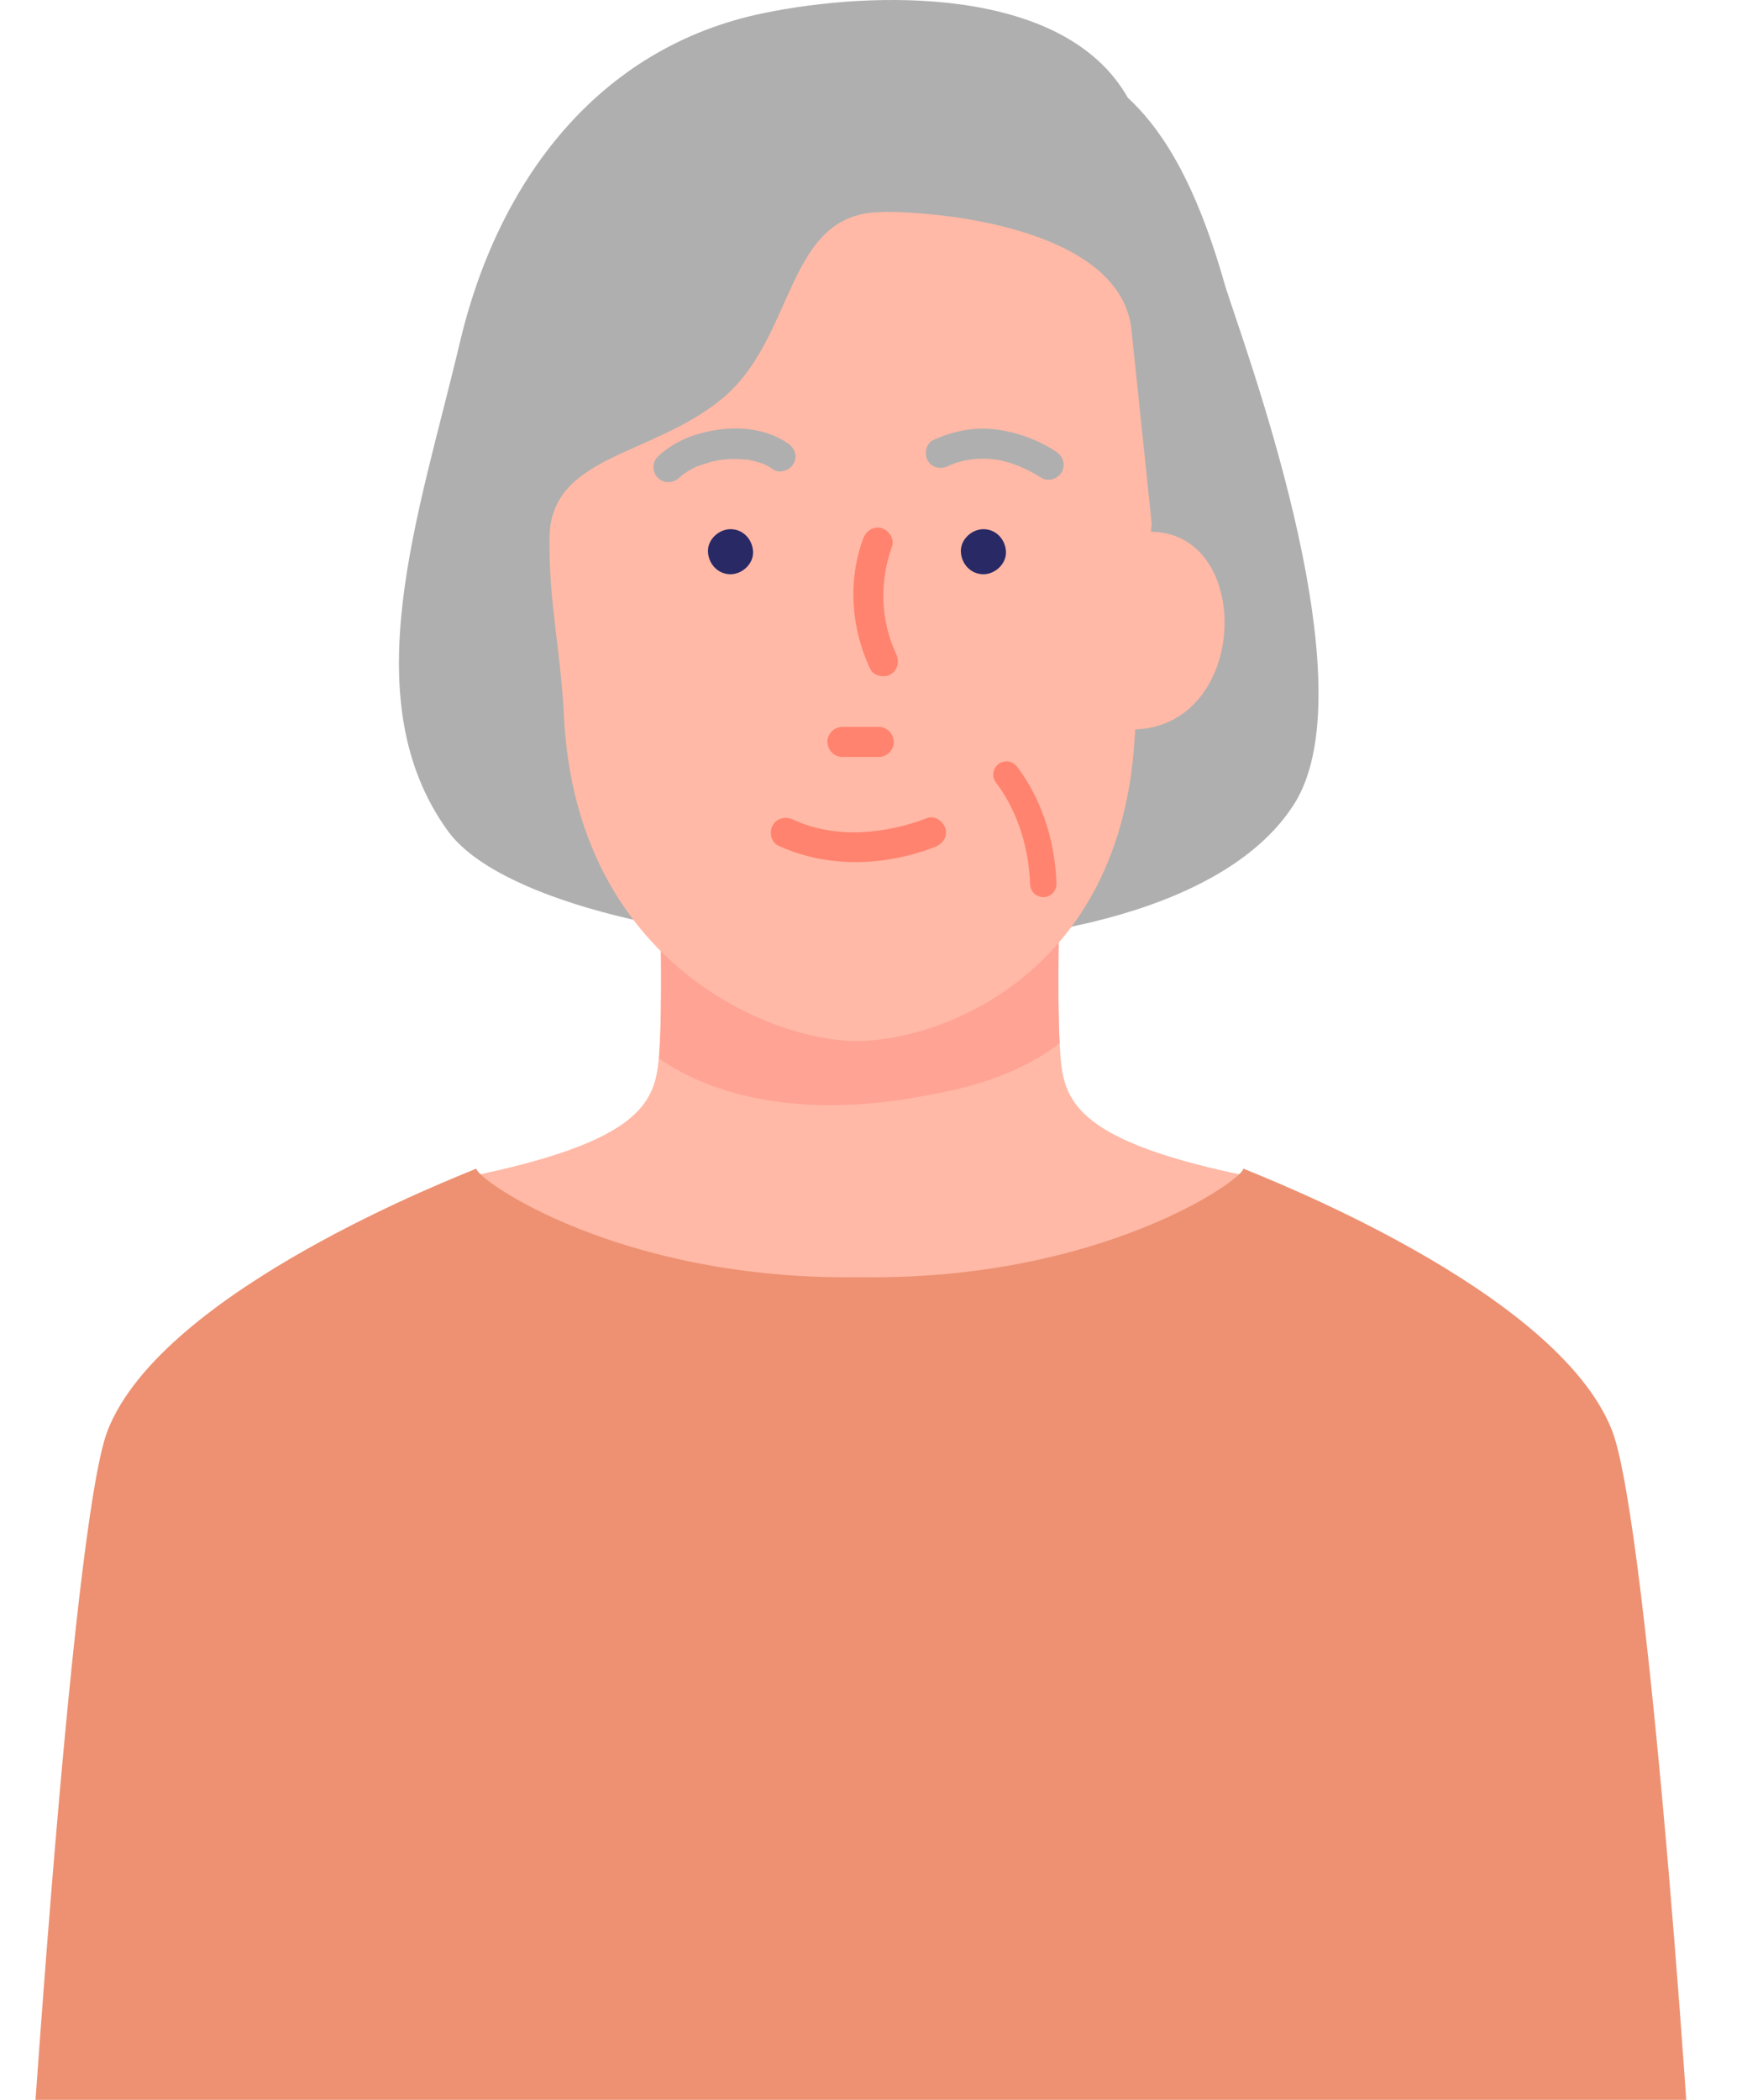
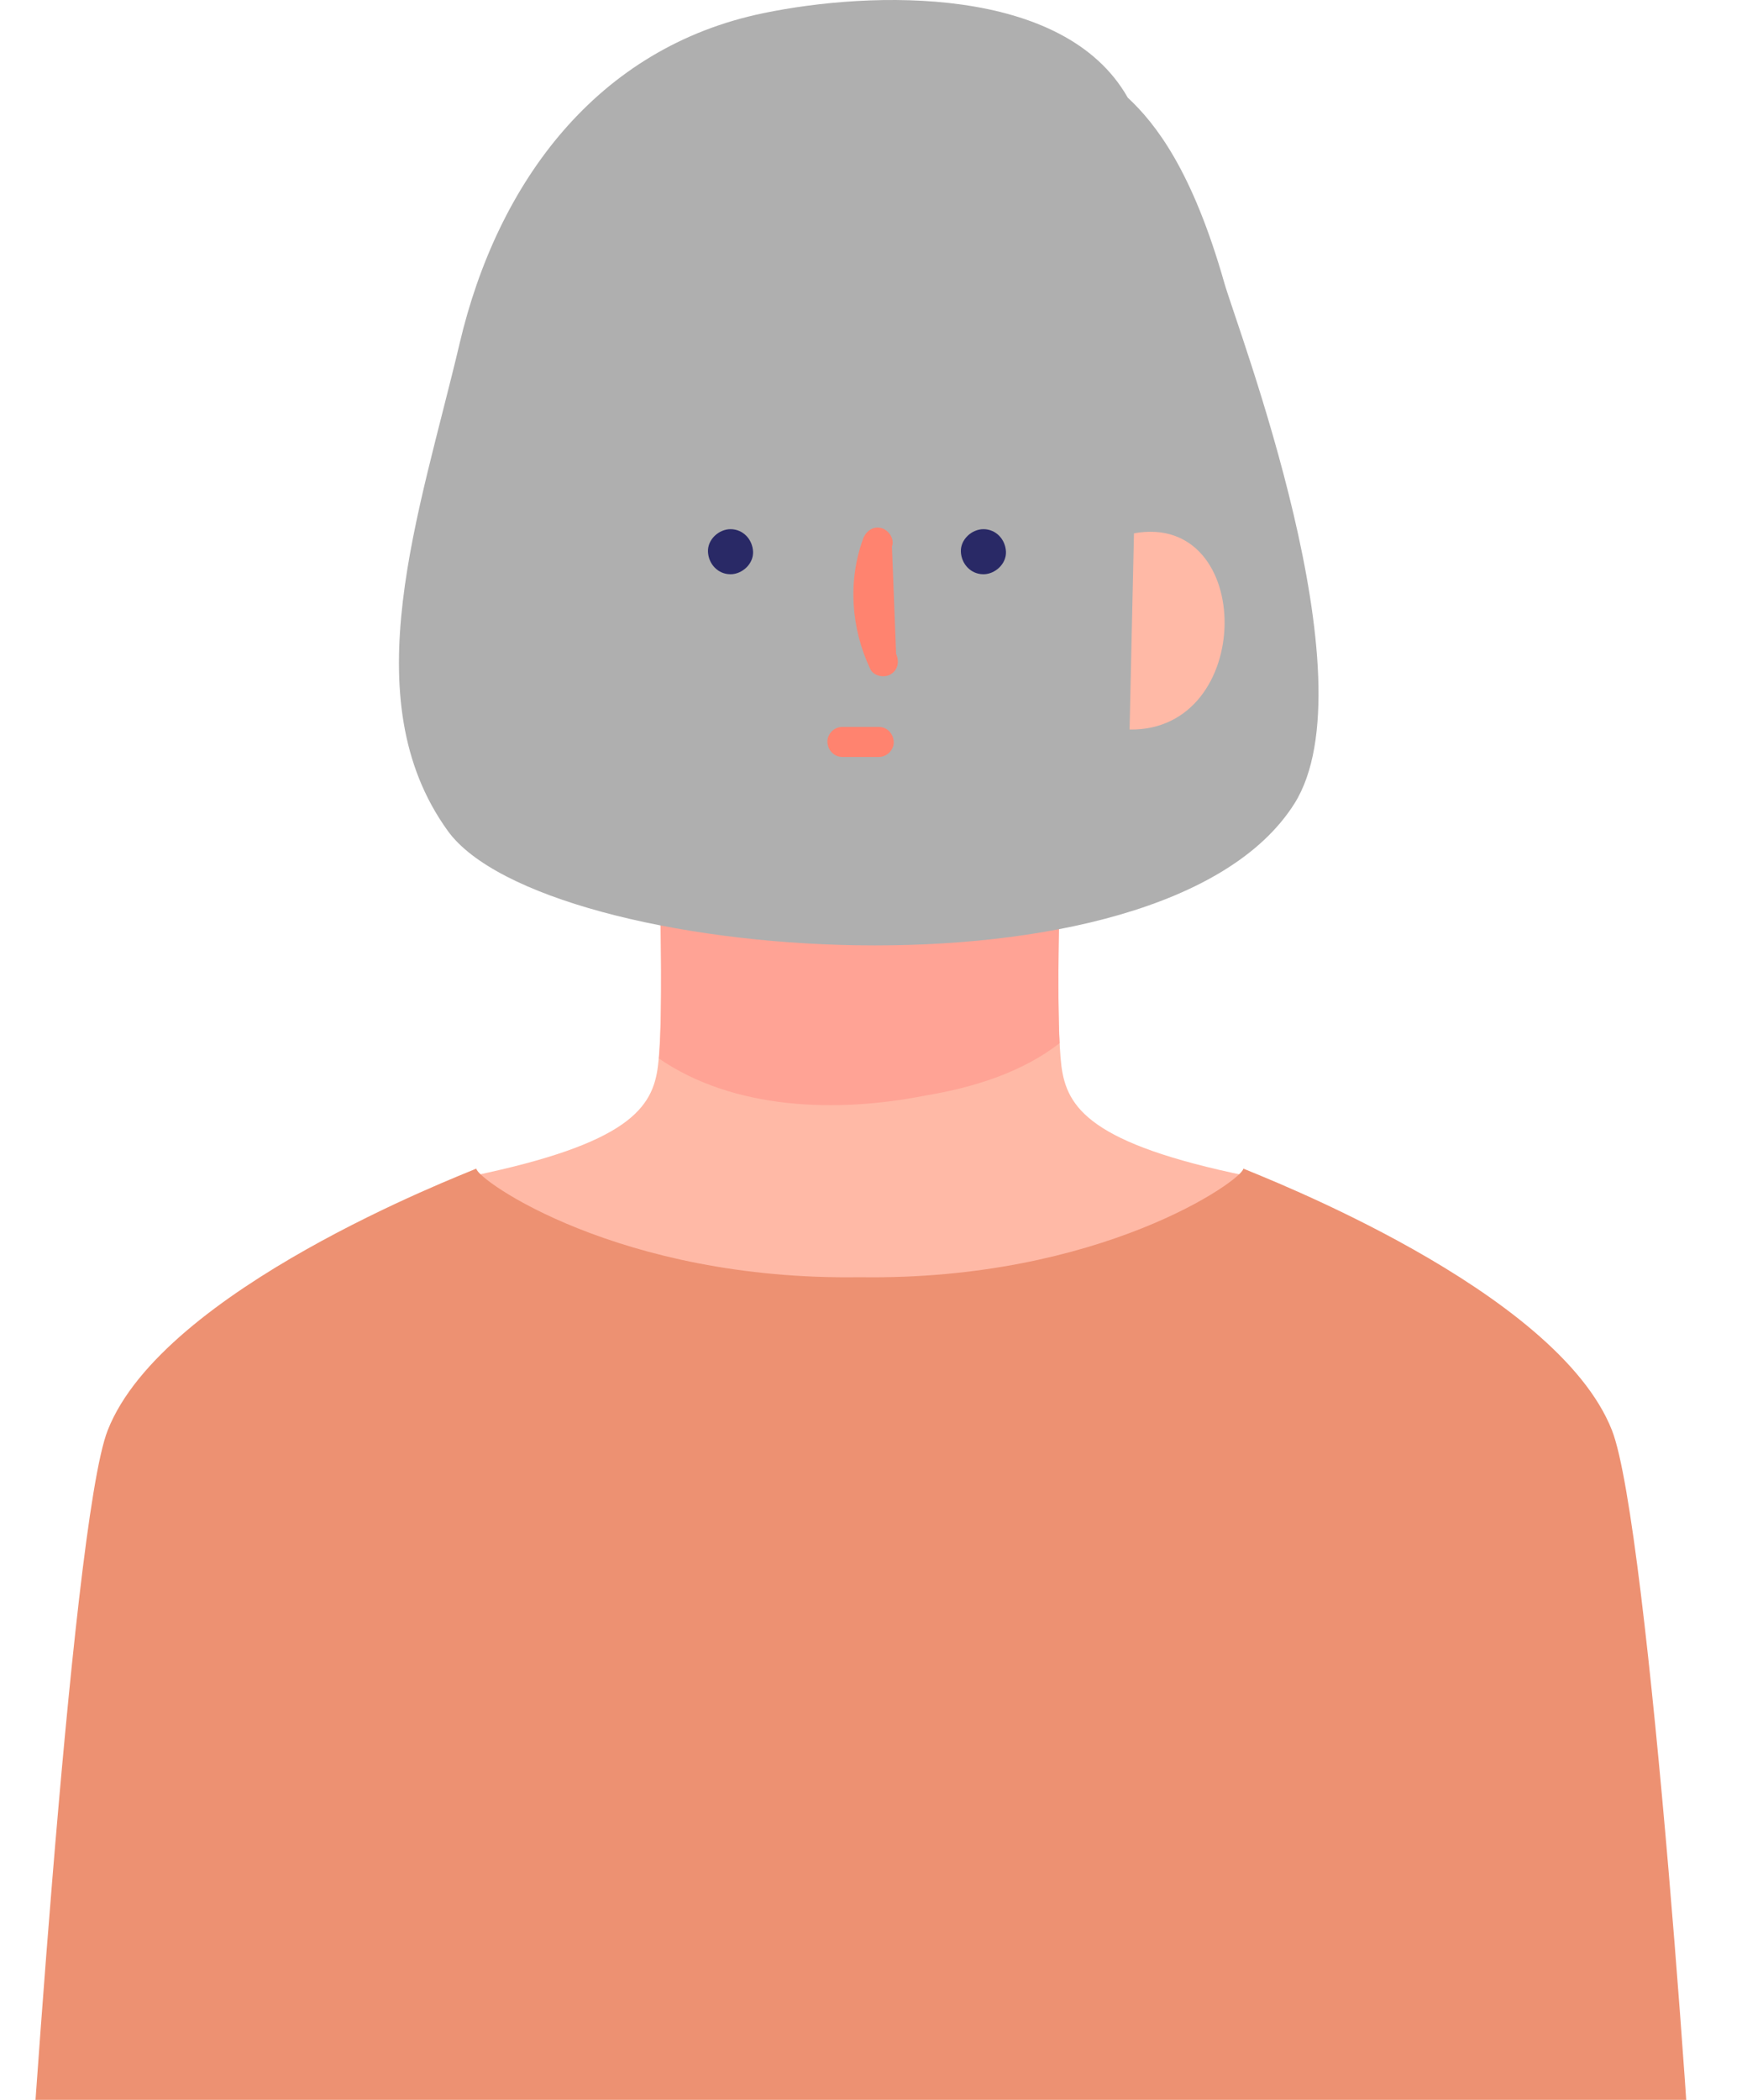
<svg xmlns="http://www.w3.org/2000/svg" width="78" height="94" viewBox="0 0 78 94" fill="none">
  <g clip-path="url(#clip0_1685_1761)">
    <path d="M47.526 47.721C47.294 45.853 47.433 40.492 47.433 40.492H29.553C29.553 40.492 29.704 45.853 29.46 47.721C29.228 49.589 28.16 51.19 21.152 52.64C21.547 52.559 25.144 56.377 25.55 56.76L31.259 62.097C33.73 64.406 36.317 66.715 38.789 69.035C41.26 66.726 43.848 64.417 46.319 62.097L52.028 56.76C52.434 56.377 55.439 52.559 55.834 52.64C48.825 51.202 47.769 49.589 47.526 47.721Z" fill="#FFB9A6" />
    <path d="M29.504 47.384C32.869 49.693 37.487 49.821 41.42 49.044C43.601 48.684 45.771 47.999 47.442 46.7C47.326 44.391 47.442 40.492 47.442 40.492H29.562C29.562 40.492 29.69 45.284 29.504 47.384Z" fill="#FFA395" />
    <path d="M76 102.948C75.988 99.239 73.838 68.243 72.179 64.031C69.707 57.719 56.415 52.637 55.672 52.312C55.649 52.811 49.267 57.337 38.5 57.174C27.733 57.337 21.351 52.811 21.328 52.312C20.585 52.637 7.292 57.719 4.821 64.031C3.162 68.255 1.128 100.627 1 102.948H75.988H76Z" fill="#ED9172" />
    <path d="M50.496 4.37C47.63 -0.689 39.009 -0.411 34.194 0.587C26.733 2.119 22.278 8.164 20.584 15.357C18.785 22.992 15.769 31.265 20.05 37.194C24.332 43.123 52.051 45.328 57.957 35.976C61.449 30.441 55.416 14.743 54.824 12.677C53.385 7.618 51.738 5.53 50.496 4.37Z" fill="#AFAFAF" />
-     <path d="M39.454 9.496C35.149 9.531 35.66 15.101 32.33 17.851C29.174 20.45 24.637 20.357 24.602 24.093C24.579 27.063 25.101 29.036 25.252 32.076C25.809 43.191 34.674 46.684 38.503 46.602C42.332 46.521 50.163 43.493 50.802 33.108C51.022 29.453 51.568 23.443 51.568 23.443C51.568 23.443 50.686 14.938 50.663 14.764C50.21 10.425 42.738 9.462 39.454 9.485V9.496Z" fill="#FFB9A6" />
    <path d="M50.775 23.874L50.578 32.657C56.217 32.75 56.217 22.888 50.775 23.874Z" fill="#FFB9A6" />
-     <path d="M39.938 24.466C40.066 24.13 39.799 23.735 39.474 23.642C39.103 23.538 38.778 23.77 38.65 24.107C37.954 26.009 38.105 28.121 38.964 29.943C39.114 30.268 39.59 30.36 39.88 30.186C40.217 29.989 40.275 29.595 40.124 29.27C39.416 27.762 39.381 26.021 39.938 24.466Z" fill="#FF836F" />
+     <path d="M39.938 24.466C40.066 24.13 39.799 23.735 39.474 23.642C39.103 23.538 38.778 23.77 38.65 24.107C37.954 26.009 38.105 28.121 38.964 29.943C39.114 30.268 39.59 30.36 39.88 30.186C40.217 29.989 40.275 29.595 40.124 29.27Z" fill="#FF836F" />
    <path d="M39.345 32.539H37.721C37.547 32.539 37.373 32.609 37.245 32.736C37.129 32.852 37.036 33.038 37.048 33.212C37.059 33.572 37.338 33.885 37.721 33.885H39.345C39.519 33.885 39.693 33.815 39.821 33.688C39.937 33.572 40.03 33.386 40.018 33.212C40.007 32.852 39.728 32.539 39.345 32.539Z" fill="#FF836F" />
-     <path d="M41.508 36.623C39.64 37.342 37.378 37.562 35.521 36.692C35.196 36.541 34.802 36.599 34.605 36.936C34.431 37.226 34.512 37.702 34.848 37.853C37.041 38.874 39.64 38.781 41.868 37.911C42.205 37.783 42.437 37.458 42.332 37.087C42.239 36.762 41.845 36.483 41.508 36.623Z" fill="#FF836F" />
    <path d="M32.709 23.688C32.187 23.688 31.677 24.152 31.7 24.697C31.723 25.242 32.141 25.706 32.709 25.706C33.232 25.706 33.742 25.242 33.719 24.697C33.696 24.152 33.278 23.688 32.709 23.688Z" fill="#292966" />
    <path d="M44.034 23.688C43.511 23.688 43.001 24.152 43.024 24.697C43.047 25.242 43.465 25.706 44.034 25.706C44.556 25.706 45.066 25.242 45.043 24.697C45.02 24.152 44.602 23.688 44.034 23.688Z" fill="#292966" />
-     <path d="M45.066 34.672C45.948 35.832 46.645 37.526 46.714 39.568" stroke="#FF836F" stroke-width="1.181" stroke-linecap="round" stroke-linejoin="round" />
    <path d="M35.259 19.836C34.435 19.267 33.344 19.105 32.37 19.209C31.302 19.325 30.247 19.685 29.457 20.439C29.191 20.683 29.202 21.135 29.457 21.391C29.724 21.658 30.142 21.634 30.409 21.391C30.444 21.356 30.49 21.321 30.525 21.286C30.537 21.275 30.56 21.252 30.583 21.24C30.583 21.24 30.571 21.24 30.56 21.252C30.606 21.217 30.595 21.228 30.583 21.24C30.664 21.182 30.745 21.124 30.827 21.077C30.908 21.031 30.989 20.985 31.082 20.938C31.128 20.915 31.175 20.892 31.233 20.869C31.244 20.869 31.256 20.857 31.268 20.857C31.268 20.857 31.268 20.857 31.291 20.857C31.488 20.776 31.697 20.718 31.894 20.66C31.999 20.637 32.115 20.613 32.231 20.59C32.231 20.59 32.312 20.578 32.347 20.578C32.324 20.578 32.335 20.578 32.347 20.578C32.37 20.578 32.37 20.578 32.347 20.578C32.382 20.578 32.463 20.567 32.463 20.567C32.672 20.544 32.892 20.544 33.101 20.555C33.205 20.555 33.321 20.567 33.426 20.578C33.426 20.578 33.437 20.578 33.449 20.578C33.333 20.555 33.495 20.578 33.449 20.578C33.449 20.578 33.461 20.578 33.472 20.578C33.519 20.578 33.553 20.59 33.6 20.602C33.797 20.637 33.983 20.695 34.168 20.764C34.168 20.764 34.168 20.764 34.203 20.764C34.203 20.764 34.18 20.764 34.168 20.764C34.18 20.764 34.308 20.822 34.342 20.845C34.435 20.892 34.528 20.95 34.609 21.008C34.911 21.217 35.352 21.066 35.526 20.764C35.723 20.428 35.584 20.056 35.282 19.848L35.259 19.836Z" fill="#AFAFAF" />
    <path d="M47.305 20.225C46.458 19.679 45.518 19.331 44.509 19.215C43.569 19.111 42.641 19.308 41.782 19.703C41.457 19.853 41.376 20.329 41.538 20.619C41.736 20.956 42.13 21.014 42.455 20.863C43.081 20.573 43.766 20.48 44.509 20.561C45.205 20.642 45.982 20.979 46.62 21.385C46.922 21.582 47.363 21.443 47.537 21.141C47.723 20.816 47.607 20.422 47.293 20.225H47.305Z" fill="#AFAFAF" />
  </g>
  <defs>
    <clipPath id="clip0_1685_1761">
      <rect width="78" height="94" fill="white" />
    </clipPath>
  </defs>
</svg>